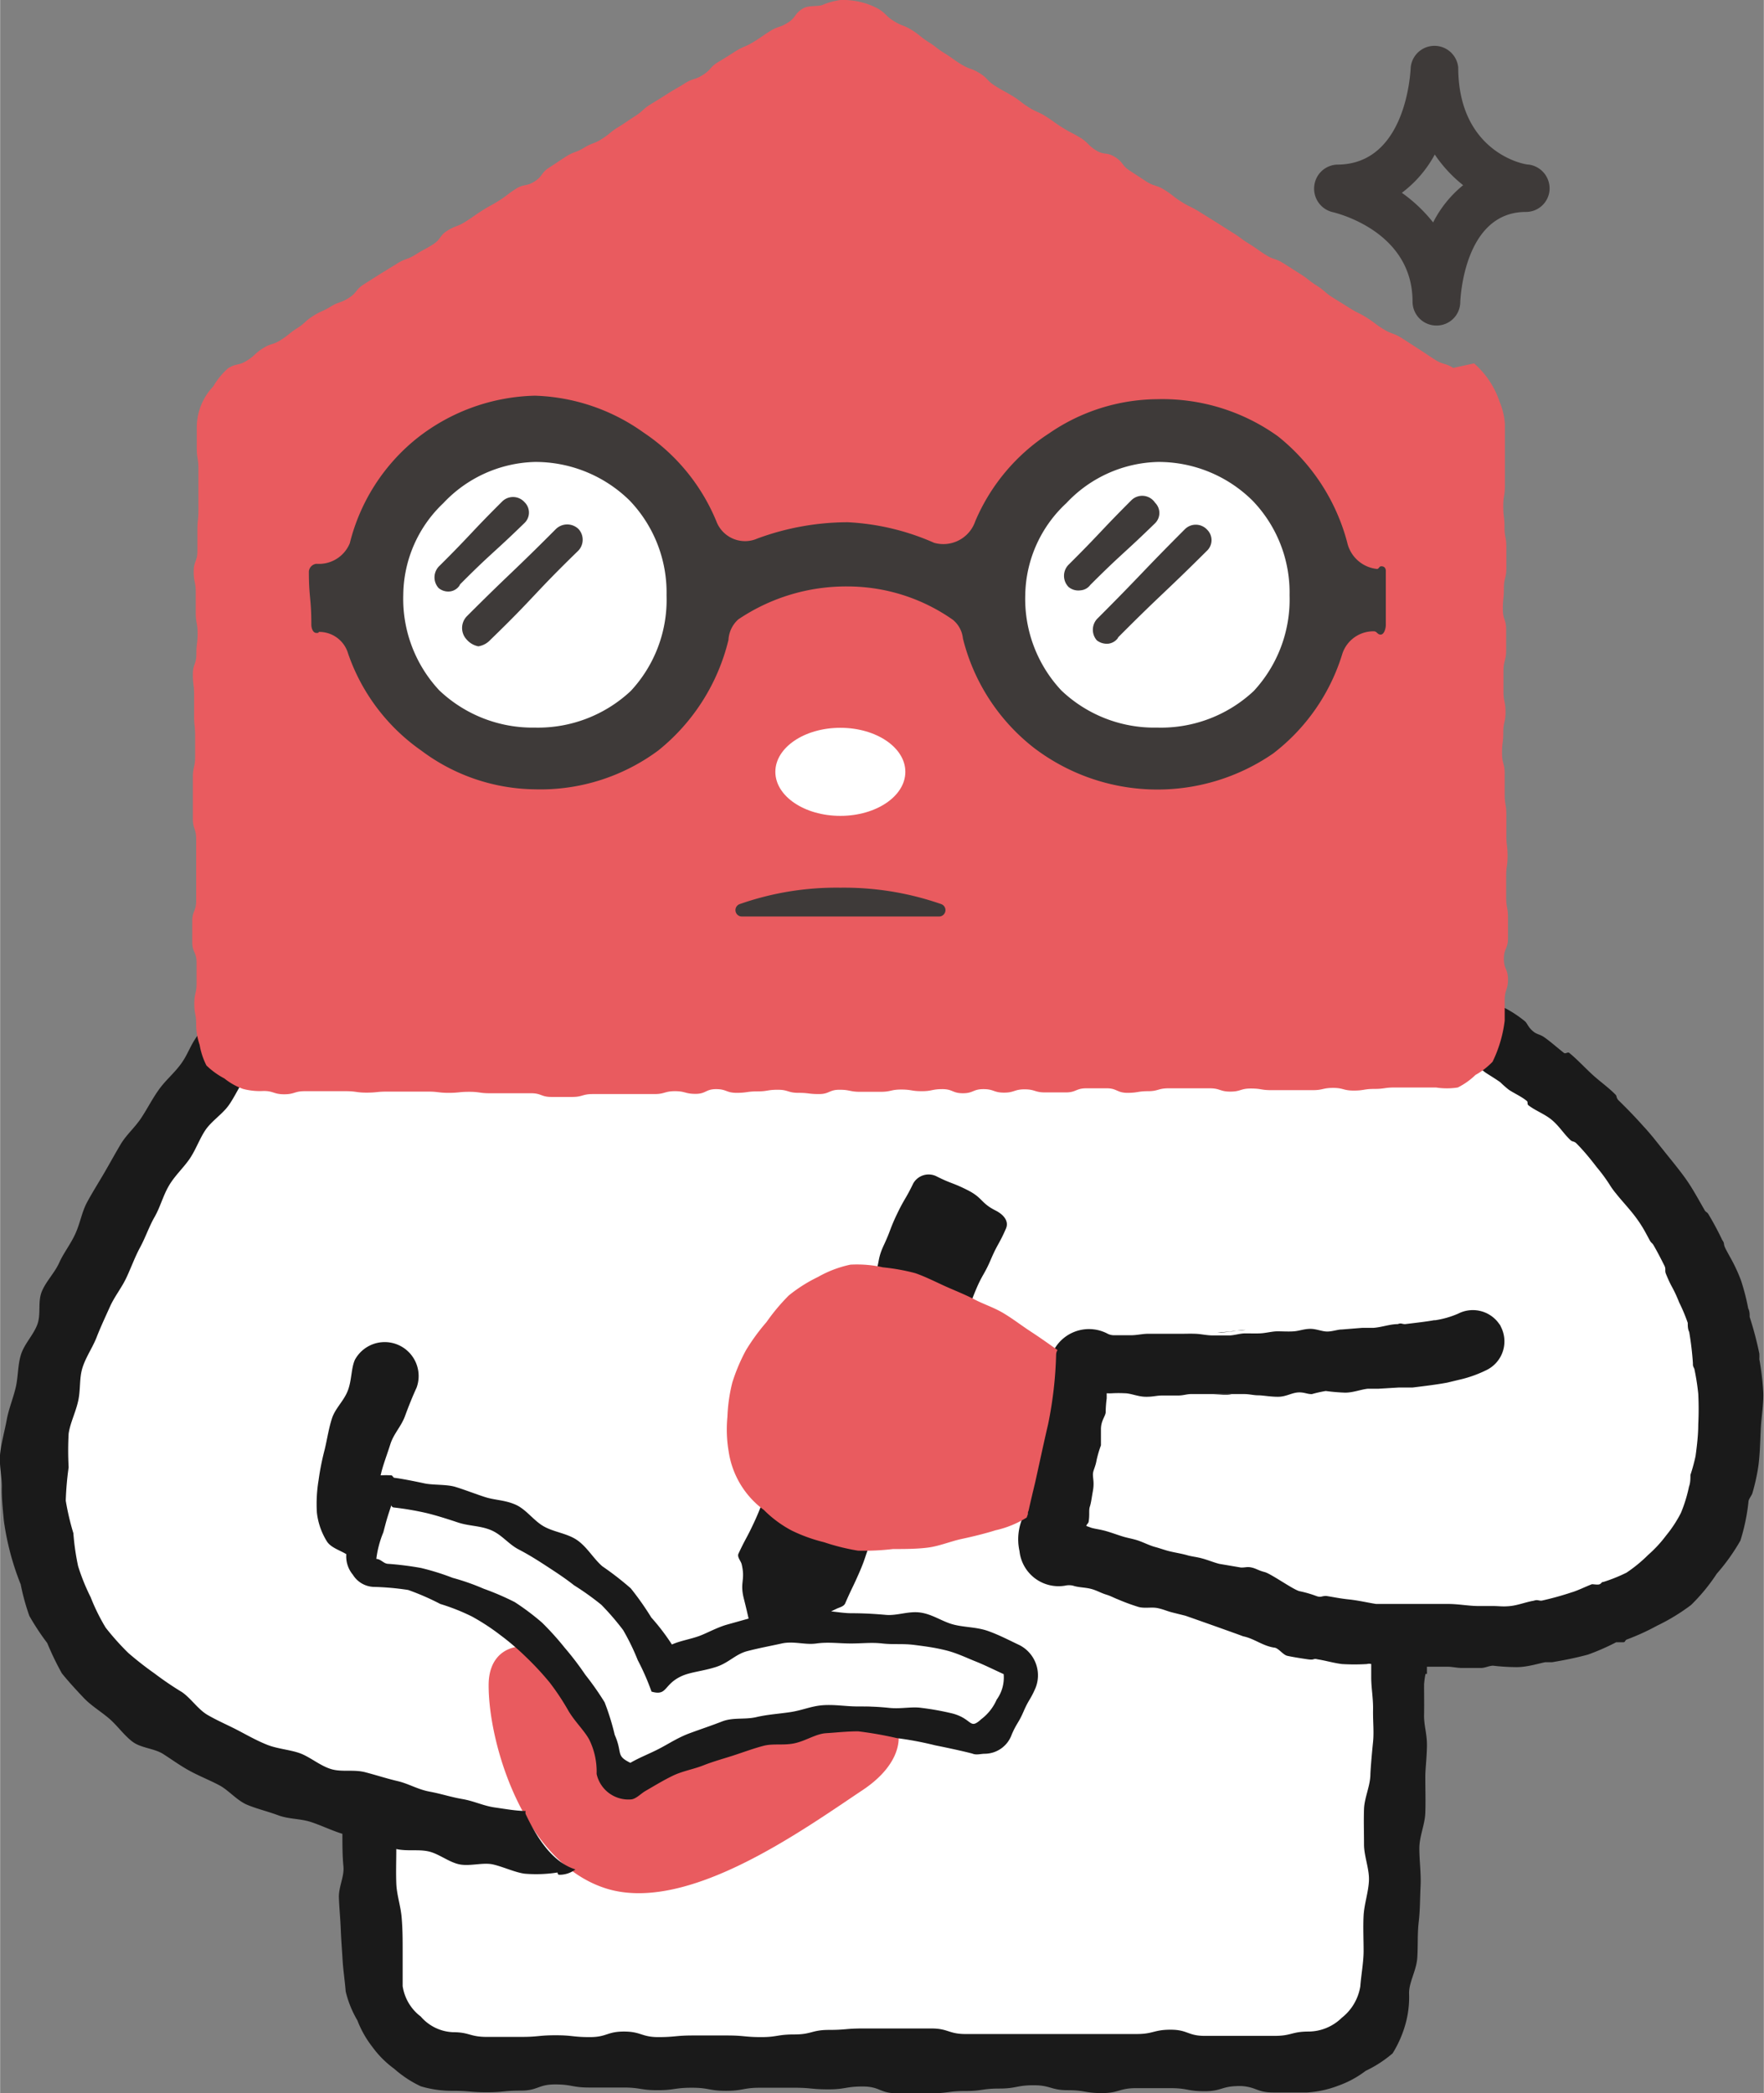
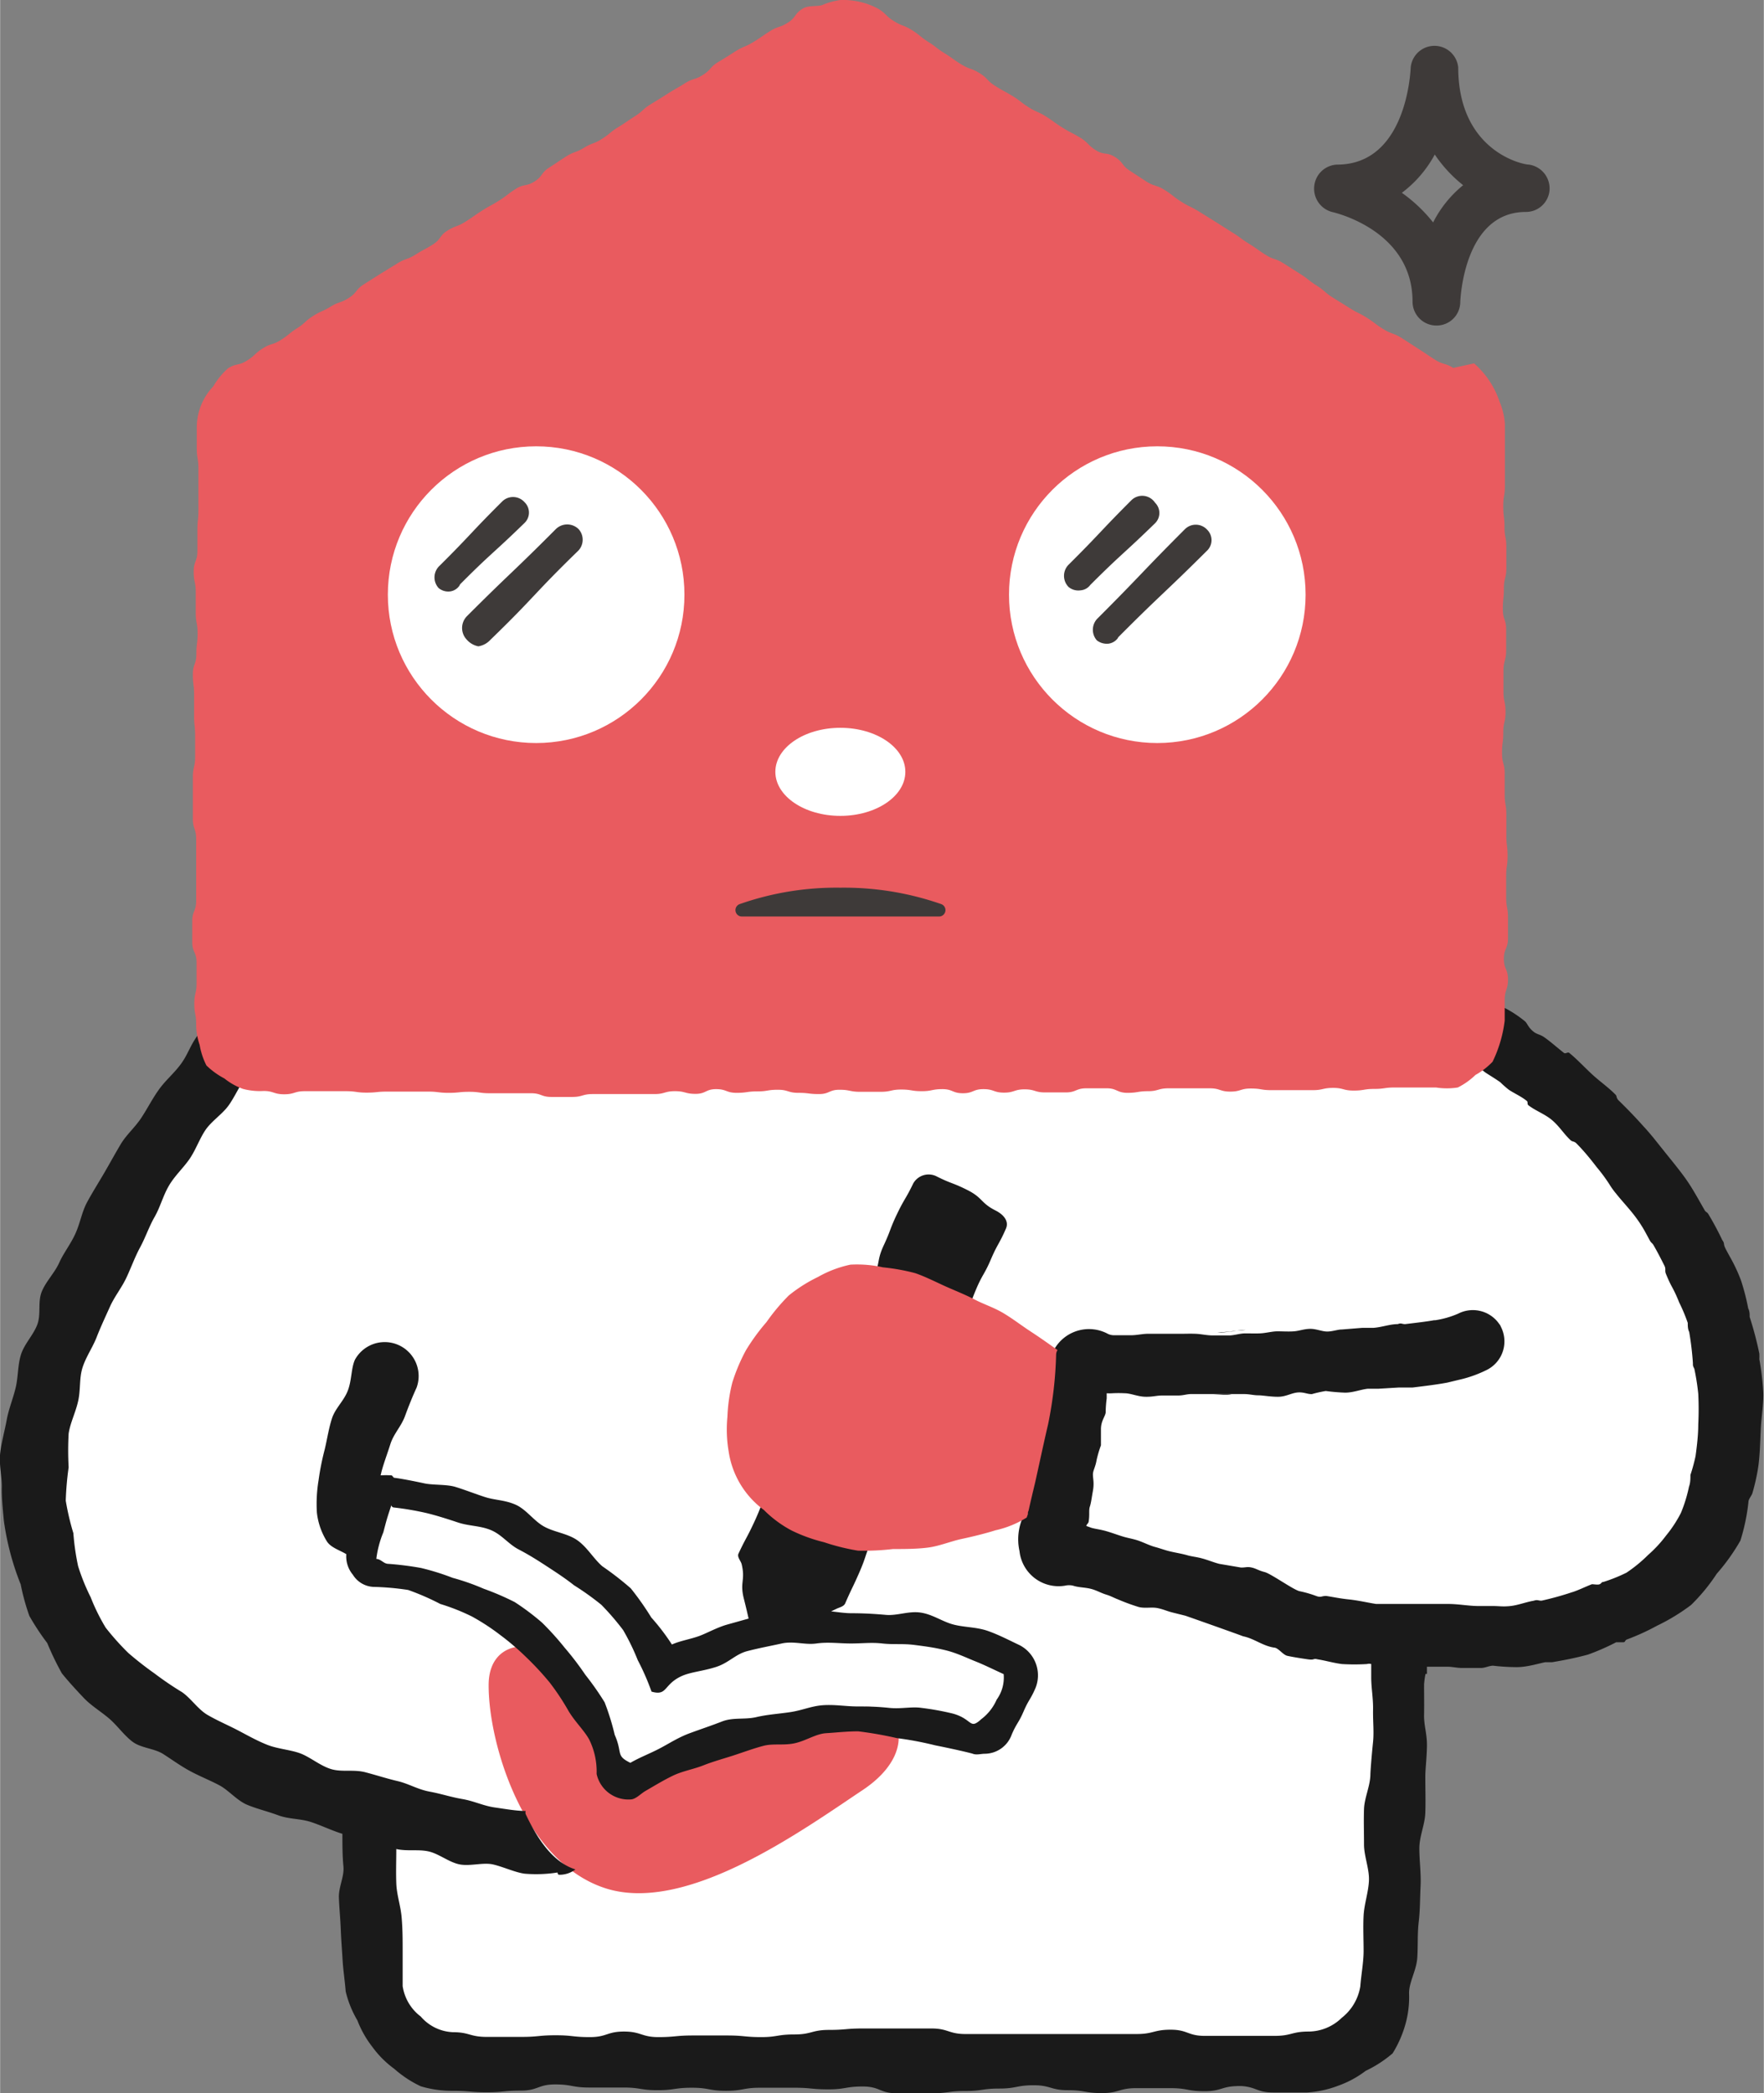
<svg xmlns="http://www.w3.org/2000/svg" viewBox="0 0 85.75 101.72" width="86" height="102">
  <rect x="0" y="0" width="85.75" height="101.72" fill="#808080" stroke="none" />
  <defs>
    <style>.cls-1{fill:#fff;}.cls-2{fill:#e95b5f;}.cls-3{fill:#1a1a1a;}.cls-4{fill:#3e3a39;}</style>
  </defs>
  <title>img-happyhousekun_02</title>
  <g id="レイヤー_2" data-name="レイヤー 2">
    <g id="FIXプランの簡単3STEP">
      <polygon class="cls-1" points="64.55 101.43 19.58 100.87 18.31 95.17 18.31 87.45 5.41 82.87 2.28 72.26 4.05 61.44 11.84 52.48 15.3 47.34 69.58 47.34 76.59 54.34 82.84 61.44 85.17 72.26 79.58 77.71 68.15 80.01 68.15 85.67 67.47 98.36 64.55 101.43" />
      <path class="cls-2" d="M23.75,81.89c0-2.2,2.23-2.34,3.51-1.09,1.09,1.06,3,5.43,3,5.43a43.9,43.9,0,0,1,6.94-2.59c2.13-.38,4-.62,4.85-.69,1.66-.14,2.67,2.14-.05,4-3,2-8.64,6.1-12.59,4.81S23.74,84.75,23.75,81.89Z" />
      <path class="cls-3" d="M59.81,64.71c.22,0,.44-.08.67-.08h.07l0,0-1.39.14h.18Z" />
      <path class="cls-3" d="M59,67.78l1.13,0-.2,0h-.06C59.62,67.72,59.33,67.77,59,67.78Z" />
      <path class="cls-3" d="M85.53,66.05a2.16,2.16,0,0,0,0-.27A16.9,16.9,0,0,0,85.06,64c0-.13,0-.28-.07-.41a10.9,10.9,0,0,0-.35-1.36,8,8,0,0,0-.55-1.17c-.08-.15-.17-.3-.24-.46s0-.17-.12-.33A14.36,14.36,0,0,0,83.05,59c-.07-.11-.12-.08-.18-.19-.25-.43-.49-.88-.78-1.32s-.75-1-1.08-1.41l-.64-.8c-.15-.18-.31-.37-.48-.55-.39-.44-.8-.86-1.22-1.27a.39.39,0,0,1-.09-.2.31.31,0,0,0-.08-.1c-.33-.33-.73-.61-1.08-.93s-.77-.77-1.13-1.06c-.08-.06-.18.06-.26,0-.38-.3-.7-.59-1-.79-.14-.09-.3-.12-.42-.2-.32-.22-.36-.46-.48-.55a5.62,5.62,0,0,0-.93-.62,1.61,1.61,0,0,0-1.57,2.8c.29.17.37.14.5.25s.38.24.8.53a5.27,5.27,0,0,0,.42.37c.27.18.6.32.87.54.08.06,0,.15.09.22.35.27.82.43,1.17.74s.52.61.84.92c.12.13.18.06.31.18h0c.37.37.71.79,1,1.17a8,8,0,0,1,.67.92,3.54,3.54,0,0,0,.26.35c.29.37.68.77,1,1.21s.44.7.66,1.1c.07.11.1.09.17.21.18.31.36.66.53,1,.08.17,0,.22.07.39s.16.38.26.57a6.41,6.41,0,0,1,.38.81,8.42,8.42,0,0,1,.42,1c0,.14,0,.3.07.44a14.83,14.83,0,0,1,.18,1.51c0,.14,0,.14.07.28a11.58,11.58,0,0,1,.19,1.21,15,15,0,0,1,0,1.51c0,.49-.06,1-.13,1.52a8.61,8.61,0,0,1-.25.92c0,.18,0,.38-.07.57a7.08,7.08,0,0,1-.39,1.27A6.08,6.08,0,0,1,81,74.62a6.22,6.22,0,0,1-.88.95,7,7,0,0,1-1.05.86,7.91,7.91,0,0,1-1.12.45c-.1,0-.09.07-.18.11s-.27,0-.38,0c-.36.14-.69.31-1,.4a14.46,14.46,0,0,1-1.45.4c-.17,0-.19-.06-.37,0-.4.07-.77.22-1.14.26s-.55,0-.85,0-.47,0-.7,0c-.45,0-.92-.09-1.41-.1-.08,0-.08,0-.16,0l-.73,0-.84,0c-.25,0-.5,0-.75,0s-.58,0-.84,0l-.25,0c-.39-.06-.85-.17-1.32-.22s-.72-.11-1.11-.17c-.23,0-.25.09-.49,0s-.51-.17-.8-.23-1.39-.85-1.7-.93-.41-.17-.63-.22-.27,0-.52,0L59.27,76c-.27-.07-.53-.18-.82-.26s-.5-.09-.74-.16-.55-.12-.81-.18-.52-.16-.75-.22-.49-.19-.76-.29-.51-.13-.78-.21-.64-.22-.91-.29-.47-.09-.64-.14l-.25-.09c0-.07.1-.13.11-.2.06-.36,0-.56.06-.74s.08-.38.15-.77,0-.59,0-.79.12-.35.18-.71a5.55,5.55,0,0,1,.21-.71c0-.19,0-.4,0-.79s.2-.6.23-.8a5.58,5.58,0,0,1,.05-.69c0-.08,0-.18,0-.25a2.33,2.33,0,0,0,.28,0,5.3,5.3,0,0,1,.59,0c.3,0,.63.16,1,.17s.54-.06.83-.06.5,0,.77,0,.44-.08.68-.07l.92,0c.28,0,.58,0,.87,0h.76c.23,0,.45.06.67.06s.64.08,1,.07.63-.19.93-.21.45.09.68.08a6,6,0,0,1,.67-.15,9.4,9.4,0,0,0,.94.08c.39,0,.75-.15,1.1-.19.18,0,.35,0,.52,0l1-.06.32,0c.17,0,.18,0,.35,0,.66-.08,1.22-.15,1.69-.24l.54-.13a5.93,5.93,0,0,0,1.4-.5,1.55,1.55,0,0,0,.65-2.09.35.35,0,0,0-.07-.12,1.56,1.56,0,0,0-2-.51,4.43,4.43,0,0,1-1.11.32h-.06c-.38.07-.84.12-1.41.19-.17,0-.18-.07-.36,0-.38,0-.77.15-1.17.18l-.54,0-1,.08c-.21,0-.46.1-.72.1s-.55-.14-.85-.13-.51.1-.77.12-.54,0-.8,0-.57.09-.86.1-.43,0-.64,0c0,0,0,0-.06,0-.26,0-.51.09-.76.1h-.37l-.46,0c-.15,0,0,0,.28,0h-.27c-.29,0-.57-.07-.84-.08s-.5,0-.75,0-.55,0-.81,0-.52,0-.77,0-.58.08-.85.07l-.73,0a.74.74,0,0,1-.34-.06,1.94,1.94,0,0,0-2.64.78A3,3,0,0,0,50.72,67a2,2,0,0,1,0,.36,5.24,5.24,0,0,0,0,.83c0,.18,0,.35-.08.7s-.16.52-.19.7-.15.38-.22.77a7.09,7.09,0,0,0,0,.78c0,.18,0,.37-.07.73a5.52,5.52,0,0,1-.25.7c0,.19.09.42,0,.8,0,.11-.08.15-.14.27a2.64,2.64,0,0,0-.21,1.74,1.91,1.91,0,0,0,2.22,1.68.85.85,0,0,1,.38,0c.27.09.56.08.85.15s.49.2.75.28.36.15.57.23a9.94,9.94,0,0,0,1,.37c.3.09.65,0,.94.06s.47.15.71.21l.64.16c.3.1,2.61.92,2.81,1,.54.11.94.46,1.5.55.21,0,.43.35.65.4s.65.12,1,.17.24-.06.47,0c.39.06.78.18,1.19.23a10.11,10.11,0,0,0,1.21,0,.37.37,0,0,1,.21,0c0,.22,0,.44,0,.66,0,.49.1,1,.09,1.56s.05,1.07,0,1.56-.11,1.15-.13,1.56c0,.58-.29,1.14-.31,1.71s0,1.16,0,1.72.26,1.18.24,1.74-.23,1.15-.26,1.71,0,1.18,0,1.72-.12,1.18-.16,1.72a2.43,2.43,0,0,1-.9,1.53,2.33,2.33,0,0,1-1.61.67c-.83,0-.83.21-1.66.21s-.83,0-1.66,0H58.57c-.83,0-.83-.3-1.66-.3s-.83.21-1.66.21-.84,0-1.67,0-.83,0-1.66,0H50.26c-.83,0-.83,0-1.66,0s-.83,0-1.66,0-.84-.27-1.67-.27-.83,0-1.66,0-.83,0-1.66,0-.83.07-1.66.07-.83.22-1.67.22S37.79,99,37,99s-.83-.08-1.66-.08-.83,0-1.66,0S32.81,99,32,99s-.84-.27-1.67-.27-.83.27-1.66.27-.83-.09-1.66-.09-.83.08-1.67.08H23.66c-.83,0-.83-.23-1.67-.23A2.18,2.18,0,0,1,20.45,98a2.27,2.27,0,0,1-.88-1.48c0-.52,0-1.09,0-1.67s0-1.09-.05-1.67-.24-1.09-.26-1.66,0-1.09,0-1.66c.54.12,1.09,0,1.59.12s1,.54,1.51.63,1.13-.11,1.61,0,1.1.4,1.55.45A6.74,6.74,0,0,0,27.1,91s0,.11.08.11a1.27,1.27,0,0,0,.79-.26c-1.17-.36-1.93-1.65-2.42-2.69a.28.28,0,0,1,0-.15c-.44,0-.94-.09-1.5-.17s-1-.31-1.58-.41-1-.25-1.59-.36-1-.38-1.55-.51-1-.28-1.57-.43-1.13,0-1.65-.15-1-.56-1.47-.75S13.51,85,13,84.8s-1-.48-1.46-.72-1-.47-1.46-.74-.79-.79-1.23-1.1a15.75,15.75,0,0,1-1.34-.91,16.36,16.36,0,0,1-1.28-1A12.63,12.63,0,0,1,5.13,79.1a9.69,9.69,0,0,1-.73-1.48,9.93,9.93,0,0,1-.61-1.51,11.85,11.85,0,0,1-.23-1.6,12.47,12.47,0,0,1-.37-1.58,15,15,0,0,1,.14-1.62,14.92,14.92,0,0,1,0-1.64c.08-.53.33-1,.46-1.57S3.84,67,4,66.48s.5-1,.69-1.49.43-1,.65-1.49.57-.92.8-1.41.41-1,.67-1.48.43-1,.7-1.47.4-1,.68-1.49.69-.86,1-1.3.5-1,.79-1.43.83-.78,1.13-1.2.55-1,.85-1.39.68-.95,1-1.31A3.88,3.88,0,0,1,14.18,50a1.53,1.53,0,0,0-.35-2.14,1.48,1.48,0,0,0-2.12-.07c-.09.1-.37.62-1,1.32-.29.36-.73.71-1.1,1.2s-.48.94-.83,1.41-.73.77-1.06,1.23-.55.91-.86,1.38-.72.81-1,1.28-.53.93-.81,1.41-.56.92-.82,1.4-.33,1-.57,1.53-.57.93-.79,1.42-.65.91-.85,1.41S2,63.88,1.8,64.39s-.63.93-.79,1.45S.88,66.93.75,67.46.41,68.5.32,69,.06,70.1,0,70.64s.09,1.1.08,1.64.05,1.08.1,1.62A13.1,13.1,0,0,0,1,77a10.76,10.76,0,0,0,.42,1.53,12,12,0,0,0,.87,1.32A13.91,13.91,0,0,0,3,81.32c.33.41.7.81,1.06,1.19s.83.66,1.23,1,.72.81,1.14,1.13,1.06.32,1.51.61.86.59,1.33.84,1,.46,1.42.69.84.73,1.32.93,1,.32,1.51.51,1.07.16,1.57.32,1.05.43,1.55.58c0,.51,0,1.08.05,1.58s-.24,1-.22,1.53.07,1,.09,1.52.06,1,.09,1.51.11,1,.15,1.52a5.09,5.09,0,0,0,.57,1.41,5,5,0,0,0,.73,1.29,4.84,4.84,0,0,0,1.06,1.06,5.44,5.44,0,0,0,1.29.85,5.26,5.26,0,0,0,1.54.22c.84,0,.84.07,1.67.07s.83-.08,1.66-.08.83-.3,1.66-.3.83.15,1.66.15.83,0,1.66,0,.83.13,1.66.13.83-.12,1.67-.12.83.15,1.66.15.83-.15,1.66-.15.83,0,1.66,0,.83.08,1.66.08.83-.14,1.67-.14.83.33,1.66.33.83,0,1.66,0,.83-.11,1.66-.11.83-.12,1.66-.12.84-.16,1.67-.16.83.24,1.66.24.83.14,1.66.14.83-.24,1.66-.24.84,0,1.67,0,.83.15,1.66.15.83-.25,1.66-.25.84.31,1.67.31.83,0,1.66,0a5.09,5.09,0,0,0,1.51-.33,4.9,4.9,0,0,0,1.33-.72,5.9,5.9,0,0,0,1.31-.85,5.48,5.48,0,0,0,.63-1.44,4.84,4.84,0,0,0,.17-1.49c0-.54.36-1.1.4-1.72s0-1.14.07-1.74.06-1.14.09-1.74S69,90.42,69,89.83s.27-1.15.29-1.73,0-1.16,0-1.75c0-.38.07-.9.08-1.49s-.15-1-.14-1.51,0-1,0-1.49a4.18,4.18,0,0,1,.07-.51l.07,0,0,0c0-.11,0-.23,0-.35h1c.23,0,.46.06.7.06H72c.2,0,.39-.11.59-.11a10.26,10.26,0,0,0,1.14.07c.5,0,1-.16,1.39-.24.17,0,.18,0,.34,0,.48-.08,1.12-.2,1.74-.37a11,11,0,0,0,1.37-.6c.1,0,.25,0,.35,0s.07-.09.16-.13A11.34,11.34,0,0,0,80.57,79a9.62,9.62,0,0,0,1.64-1,9,9,0,0,0,1.25-1.52,9.75,9.75,0,0,0,1.15-1.61A9.65,9.65,0,0,0,85,73c0-.16.16-.3.2-.46a9.82,9.82,0,0,0,.28-1.27c.08-.58.09-1.19.12-1.81s.15-1.29.12-1.83A13.73,13.73,0,0,0,85.53,66.05Z" />
      <path class="cls-3" d="M15.9,74.93c.2.29.64.42.93.6a1.39,1.39,0,0,0,.32,1,1.24,1.24,0,0,0,1,.59,13,13,0,0,1,1.69.15,12.24,12.24,0,0,1,1.56.68,10.08,10.08,0,0,1,1.54.61,10.75,10.75,0,0,1,1.39.91,12.28,12.28,0,0,1,1.26,1.08,14.08,14.08,0,0,1,1.13,1.22,11.9,11.9,0,0,1,.92,1.39c.32.53.76.94,1,1.38A3.51,3.51,0,0,1,29,86.21a1.58,1.58,0,0,0,1.64,1.24c.26,0,.49-.27.73-.41.45-.26.89-.53,1.35-.75s1-.31,1.48-.5,1-.33,1.46-.48,1-.35,1.47-.47,1,0,1.54-.13,1-.45,1.49-.48,1-.09,1.56-.09a18.24,18.24,0,0,1,1.88.33,16,16,0,0,1,1.86.35c1.15.23,1.82.4,1.83.41.18.07.4,0,.58,0a1.4,1.4,0,0,0,1.31-.93c.25-.58.33-.55.58-1.13s.33-.56.58-1.14a1.65,1.65,0,0,0-.78-2.08c-.51-.24-1-.5-1.54-.69s-1.13-.17-1.67-.31-1-.49-1.59-.58-1.14.16-1.7.11-1.1-.08-1.66-.08c-.35,0-.7-.06-1-.09l.25-.12c.16-.08.37-.11.44-.28.33-.76.36-.75.69-1.51s.26-.78.59-1.54.48-.69.8-1.45,0-.88.36-1.64.3-.77.63-1.53.54-.66.87-1.42.39-.73.72-1.49.25-.79.57-1.54.21-.81.54-1.57.26-.78.58-1.54.41-.73.73-1.48.4-.73.73-1.49c.16-.37-.12-.68-.48-.87-.75-.37-.63-.62-1.38-1s-.78-.3-1.53-.68a.86.86,0,0,0-1.12.36c-.36.75-.42.72-.78,1.47s-.3.78-.65,1.53-.16.84-.51,1.59-.29.78-.65,1.53-.39.73-.74,1.48-.33.76-.68,1.51-.6.63-.95,1.38-.32.77-.67,1.52-.38.73-.74,1.48-.36.74-.72,1.49-.31.77-.66,1.52-.39.73-.74,1.48c-.08.16.1.34.15.51.19.79-.09.86.1,1.65.13.51.17.7.24,1l-1,.28c-.52.14-1,.42-1.41.57s-.92.23-1.32.41a10.39,10.39,0,0,0-1-1.31,14,14,0,0,0-1-1.42,14.88,14.88,0,0,0-1.38-1.07c-.43-.37-.73-.92-1.21-1.26s-1.11-.39-1.62-.67-.87-.84-1.4-1.07-1-.21-1.49-.37-1-.36-1.43-.49-1.08-.08-1.5-.17c-.88-.19-1.41-.27-1.46-.27s-.1-.12-.15-.12a4.51,4.51,0,0,0-.52,0c.09-.44.31-1,.47-1.51s.53-.87.71-1.36.36-.94.57-1.4a1.65,1.65,0,0,0-3-1.35c-.19.42-.15,1-.35,1.51s-.61.85-.77,1.35-.23,1-.35,1.5a12.58,12.58,0,0,0-.3,1.51,7,7,0,0,0-.08,1.56A3.33,3.33,0,0,0,15.9,74.93Zm2.73-.46c.17-.65.17-.65.38-1.29,0-.09,0,.06.12.08a14.25,14.25,0,0,1,1.59.27c.46.11,1,.28,1.54.46s1.07.15,1.6.37.85.68,1.35.94.91.52,1.37.82.89.58,1.32.92a13.45,13.45,0,0,1,1.33.95,12.66,12.66,0,0,1,1.06,1.23A11,11,0,0,1,31,80.68a11.78,11.78,0,0,1,.67,1.53c.8.23.56-.37,1.52-.78.44-.18,1-.22,1.62-.42s.94-.62,1.52-.77S37.41,80,38,79.87s1.12.08,1.69,0,1.09,0,1.67,0,1-.06,1.53,0,1,0,1.55.07,1,.13,1.53.26,1,.36,1.45.54.89.4,1.37.62a1.83,1.83,0,0,1-.34,1.24,2.39,2.39,0,0,1-.75.95c-.58.53-.41,0-1.37-.27A13.05,13.05,0,0,0,44.79,83c-.47-.07-1,.06-1.57,0s-1-.07-1.55-.07-1.08-.1-1.66-.06-1,.25-1.62.34-1.07.11-1.63.24-1.12,0-1.66.21-1,.36-1.57.57-1,.5-1.48.75-.92.41-1.41.69c-.73-.36-.36-.45-.76-1.36a12.06,12.06,0,0,0-.49-1.58,13.81,13.81,0,0,0-.94-1.34,14.39,14.39,0,0,0-1-1.31,13.92,13.92,0,0,0-1.1-1.22,11.94,11.94,0,0,0-1.33-1,12.94,12.94,0,0,0-1.51-.65A11.22,11.22,0,0,0,22,76.68a12,12,0,0,0-1.54-.48,15.33,15.33,0,0,0-1.59-.2c-.22,0-.35-.23-.58-.24A4.88,4.88,0,0,1,18.63,74.47Z" />
      <path class="cls-2" d="M50,73.42c.1-.45.21-.91.32-1.37.21-.94.41-1.89.63-2.83a19.13,19.13,0,0,0,.39-3.38.42.42,0,0,1,.07-.23c-.37-.26-.8-.57-1.29-.89s-.84-.6-1.32-.89-.95-.43-1.43-.68-1-.45-1.44-.65-1-.48-1.45-.63a10.06,10.06,0,0,0-1.56-.28,5.78,5.78,0,0,0-1.58-.13,5.46,5.46,0,0,0-1.58.6,7.2,7.2,0,0,0-1.42.9,9.71,9.71,0,0,0-1.08,1.29,10.06,10.06,0,0,0-1,1.37,8.9,8.9,0,0,0-.66,1.56,7.92,7.92,0,0,0-.24,1.67,6.36,6.36,0,0,0,.06,1.69,4.31,4.31,0,0,0,1.71,2.84,5.65,5.65,0,0,0,1.35,1,7.83,7.83,0,0,0,1.58.57,10.47,10.47,0,0,0,1.65.41,12,12,0,0,0,1.7-.08c.58,0,1.15,0,1.7-.07s1.12-.31,1.64-.42,1.17-.27,1.64-.42a4.85,4.85,0,0,0,1.52-.62l.06-.17A.26.26,0,0,1,50,73.42Z" />
      <path class="cls-2" d="M70.65,17.88c-.41-.25-.48-.14-.89-.4s-.4-.27-.81-.53l-.82-.53c-.41-.25-.46-.17-.87-.42s-.39-.29-.8-.55-.44-.22-.85-.48l-.82-.51c-.41-.26-.37-.32-.78-.58s-.38-.3-.79-.56l-.82-.52c-.41-.26-.47-.16-.88-.42s-.39-.28-.81-.54-.39-.29-.8-.54l-.82-.52-.82-.51c-.41-.25-.44-.21-.85-.47s-.38-.3-.79-.56-.48-.16-.89-.41l-.81-.53c-.41-.26-.31-.41-.73-.67s-.52-.07-.93-.33-.35-.36-.76-.61-.43-.22-.85-.48-.39-.28-.8-.54-.45-.2-.86-.46-.38-.3-.79-.55-.43-.23-.84-.49-.35-.37-.76-.62-.47-.17-.88-.42-.39-.28-.81-.54-.38-.29-.79-.55-.38-.31-.79-.57-.46-.18-.88-.44-.35-.34-.76-.6a3.63,3.63,0,0,0-.9-.34A3.7,3.7,0,0,0,40.86,0a3.37,3.37,0,0,0-.9.25c-.29.08-.67,0-.94.17-.42.26-.31.42-.72.68s-.47.16-.88.42-.4.28-.81.53-.46.19-.87.45-.4.26-.82.51-.34.37-.75.63-.47.15-.88.41-.42.24-.83.5-.41.26-.82.51-.37.33-.78.59-.4.28-.81.53-.38.31-.79.57-.46.18-.87.43-.47.17-.88.43-.4.27-.81.53-.31.42-.72.68-.5.1-.91.36-.39.3-.8.56-.42.23-.83.49-.4.28-.81.54-.46.18-.87.43-.31.42-.72.68-.43.23-.84.49-.46.17-.87.42l-.83.51-.82.52c-.41.26-.32.4-.73.66s-.47.17-.88.42-.45.2-.86.46-.36.33-.77.59-.38.31-.79.57-.47.15-.88.41-.36.34-.78.6-.5.11-.91.37a3.6,3.6,0,0,0-.72.88,2.89,2.89,0,0,0-.8,2v1c0,.49.08.49.08,1s0,.48,0,1,0,.48,0,1-.05.48-.05,1,0,.49,0,1-.18.49-.18,1,.1.49.1,1,0,.49,0,1,.09.49.09,1-.06.48-.06,1-.17.48-.17,1,.06.48.06,1,0,.49,0,1,.05.49.05,1,0,.49,0,1-.11.48-.11,1,0,.48,0,1,0,.48,0,1,.16.49.16,1,0,.49,0,1,0,.49,0,1,0,.48,0,1-.19.48-.19,1,0,.49,0,1,.21.49.21,1,0,.49,0,1-.11.48-.11,1,.09.48.09,1a3.12,3.12,0,0,0,.17,1,3.45,3.45,0,0,0,.33,1,3.73,3.73,0,0,0,.87.63,3.13,3.13,0,0,0,.91.51,3.23,3.23,0,0,0,1,.1c.49,0,.49.16,1,.16s.49-.15,1-.15.49,0,1,0,.49,0,1,0,.49.07,1,.07.49-.05,1-.05.49,0,1,0h1c.49,0,.49.06,1,.06s.49-.05,1-.05.49.07,1,.07.49,0,1,0,.49,0,1,0,.49.18,1,.18.49,0,1,0,.49-.14,1-.14.49,0,1,0,.49,0,1,0,.49,0,1,0,.49-.14,1-.14.49.13,1,.13.49-.23,1-.23.49.18,1,.18.49-.07,1-.07.49-.08,1-.08.49.15,1,.15.49.06,1,.06.49-.21,1-.21.5.1,1,.1.49,0,1,0,.49-.11,1-.11.49.08,1,.08.49-.1,1-.1.49.2,1,.2.49-.2,1-.2.49.17,1,.17.49-.16,1-.16.49.15,1,.15.49,0,1,0,.49-.2,1-.2h1c.49,0,.49.22,1,.22s.5-.08,1-.08.49-.14,1-.14h1c.49,0,.49,0,1,0s.49.16,1,.16.49-.15,1-.15.49.08,1,.08l1,0c.49,0,.49,0,1,0s.5-.11,1-.11.49.13,1,.13.49-.08,1-.08.49-.07,1-.07h2a3.41,3.41,0,0,0,1.06,0,3.45,3.45,0,0,0,.86-.61,3.53,3.53,0,0,0,.83-.64,6.28,6.28,0,0,0,.59-2c0-.49,0-.49,0-1s.16-.49.16-1-.2-.49-.2-1,.2-.49.2-1,0-.48,0-1-.09-.48-.09-1,0-.48,0-1,.07-.48.07-1-.06-.49-.06-1,0-.49,0-1-.08-.49-.08-1,0-.49,0-1-.13-.48-.13-1,.06-.48.06-1,.11-.48.11-1-.1-.49-.1-1v-1c0-.49.13-.49.13-1s0-.49,0-1-.16-.48-.16-1,.05-.48.05-1,.12-.49.12-1,0-.49,0-1-.09-.49-.09-1-.06-.48-.06-1,.08-.48.08-1,0-.49,0-1,0-.49,0-1v-1a3.41,3.41,0,0,0-.26-1.08,4.24,4.24,0,0,0-1.24-1.86Z" />
      <ellipse class="cls-1" cx="40.85" cy="37.51" rx="3.16" ry="2.14" />
      <circle class="cls-1" cx="26.06" cy="28.9" r="7.21" />
      <circle class="cls-1" cx="56.26" cy="28.9" r="7.21" />
-       <path class="cls-4" d="M67.15,27.52c-.11,0-.11.13-.21.13a1.66,1.66,0,0,1-1.45-1.3,9.8,9.8,0,0,0-3.37-5.15,9.64,9.64,0,0,0-5.86-1.8A9.38,9.38,0,0,0,51,21.06a9.51,9.51,0,0,0-3.59,4.27,1.64,1.64,0,0,1-2,1.05,11.81,11.81,0,0,0-4.2-1,12.75,12.75,0,0,0-4.39.79,1.49,1.49,0,0,1-2-.84,9.56,9.56,0,0,0-3.54-4.31A9.57,9.57,0,0,0,26,19.23a9.6,9.6,0,0,0-5.76,2.09A9.45,9.45,0,0,0,17,26.4a1.62,1.62,0,0,1-1.62,1v0a.41.41,0,0,0-.37.37c0,1.29.12,1.29.12,2.58,0,.17.07.41.25.41s.06-.05.13-.05a1.46,1.46,0,0,1,1.41,1.06,9.54,9.54,0,0,0,3.56,4.71A9.38,9.38,0,0,0,26,38.36a9.62,9.62,0,0,0,6-1.89,9.86,9.86,0,0,0,3.41-5.37,1.44,1.44,0,0,1,.48-1,9.38,9.38,0,0,1,5.29-1.6,8.92,8.92,0,0,1,5.14,1.62,1.35,1.35,0,0,1,.49.91,9.7,9.7,0,0,0,3.46,5.32,9.91,9.91,0,0,0,11.62.27,9.65,9.65,0,0,0,3.37-4.86,1.59,1.59,0,0,1,1.52-1.08c.17,0,.17.16.34.16s.25-.3.25-.47c0-1.29,0-1.29,0-2.58C67.38,27.65,67.33,27.52,67.15,27.52ZM26,35.36a6.59,6.59,0,0,1-4.65-1.81,6.51,6.51,0,0,1-1.75-4.65,6.21,6.21,0,0,1,1.95-4.45,6.32,6.32,0,0,1,4.45-2,6.53,6.53,0,0,1,4.61,1.88,6.46,6.46,0,0,1,1.79,4.6,6.5,6.5,0,0,1-1.74,4.65A6.6,6.6,0,0,1,26,35.36Zm30.24,0a6.55,6.55,0,0,1-4.65-1.81,6.51,6.51,0,0,1-1.75-4.65,6.21,6.21,0,0,1,2-4.45,6.3,6.3,0,0,1,4.45-2,6.49,6.49,0,0,1,4.6,1.88,6.43,6.43,0,0,1,1.8,4.6,6.54,6.54,0,0,1-1.74,4.65A6.6,6.6,0,0,1,56.26,35.36Z" />
      <path class="cls-4" d="M23.25,31.41a1,1,0,0,1-.56-.32.82.82,0,0,1,0-1.14c2.14-2.14,2.19-2.09,4.33-4.24a.79.79,0,0,1,1.1,0,.77.77,0,0,1-.05,1.09C25.91,28.9,26,29,23.83,31.1A1,1,0,0,1,23.25,31.41Zm-.9-3c1.54-1.55,1.6-1.49,3.15-3a.7.7,0,0,0,0-1,.75.75,0,0,0-1.08-.05c-1.55,1.54-1.5,1.59-3.05,3.13a.77.77,0,0,0-.05,1.09.73.73,0,0,0,.57.16A.65.65,0,0,0,22.35,28.43Zm32,2.57c2.14-2.15,2.19-2.09,4.34-4.23a.71.71,0,0,0,0-1,.75.75,0,0,0-1.07-.05c-2.14,2.14-2.1,2.19-4.24,4.33a.78.78,0,0,0-.06,1.09.79.79,0,0,0,.58.16A.68.68,0,0,0,54.35,31ZM53,28.43c1.55-1.55,1.6-1.49,3.15-3a.7.7,0,0,0,0-1A.75.75,0,0,0,55,24.31c-1.54,1.54-1.5,1.59-3.05,3.13a.77.77,0,0,0,0,1.09.74.74,0,0,0,.57.16A.65.65,0,0,0,53,28.43Z" />
      <path class="cls-4" d="M36.06,44.54a.31.31,0,0,1-.11-.6,14.2,14.2,0,0,1,4.9-.8,14.36,14.36,0,0,1,4.91.8.31.31,0,0,1-.11.6Z" />
      <path class="cls-4" d="M69.8,15.82h0a1.16,1.16,0,0,1-1.13-1.16c0-3.43-3.72-4.31-3.88-4.35a1.17,1.17,0,0,1-.9-1.26A1.16,1.16,0,0,1,65,8c3.38,0,3.57-4.53,3.58-4.72a1.16,1.16,0,0,1,2.31,0C70.9,7.33,74,8,74.33,8a1.17,1.17,0,0,1,1,1.24,1.15,1.15,0,0,1-1.15,1.06c-3,0-3.18,4.19-3.19,4.37A1.15,1.15,0,0,1,69.8,15.82ZM68.15,9.37a7.36,7.36,0,0,1,1.52,1.44A5.55,5.55,0,0,1,71.13,9a6.6,6.6,0,0,1-1.38-1.49A5.71,5.71,0,0,1,68.15,9.37Z" />
    </g>
  </g>
</svg>